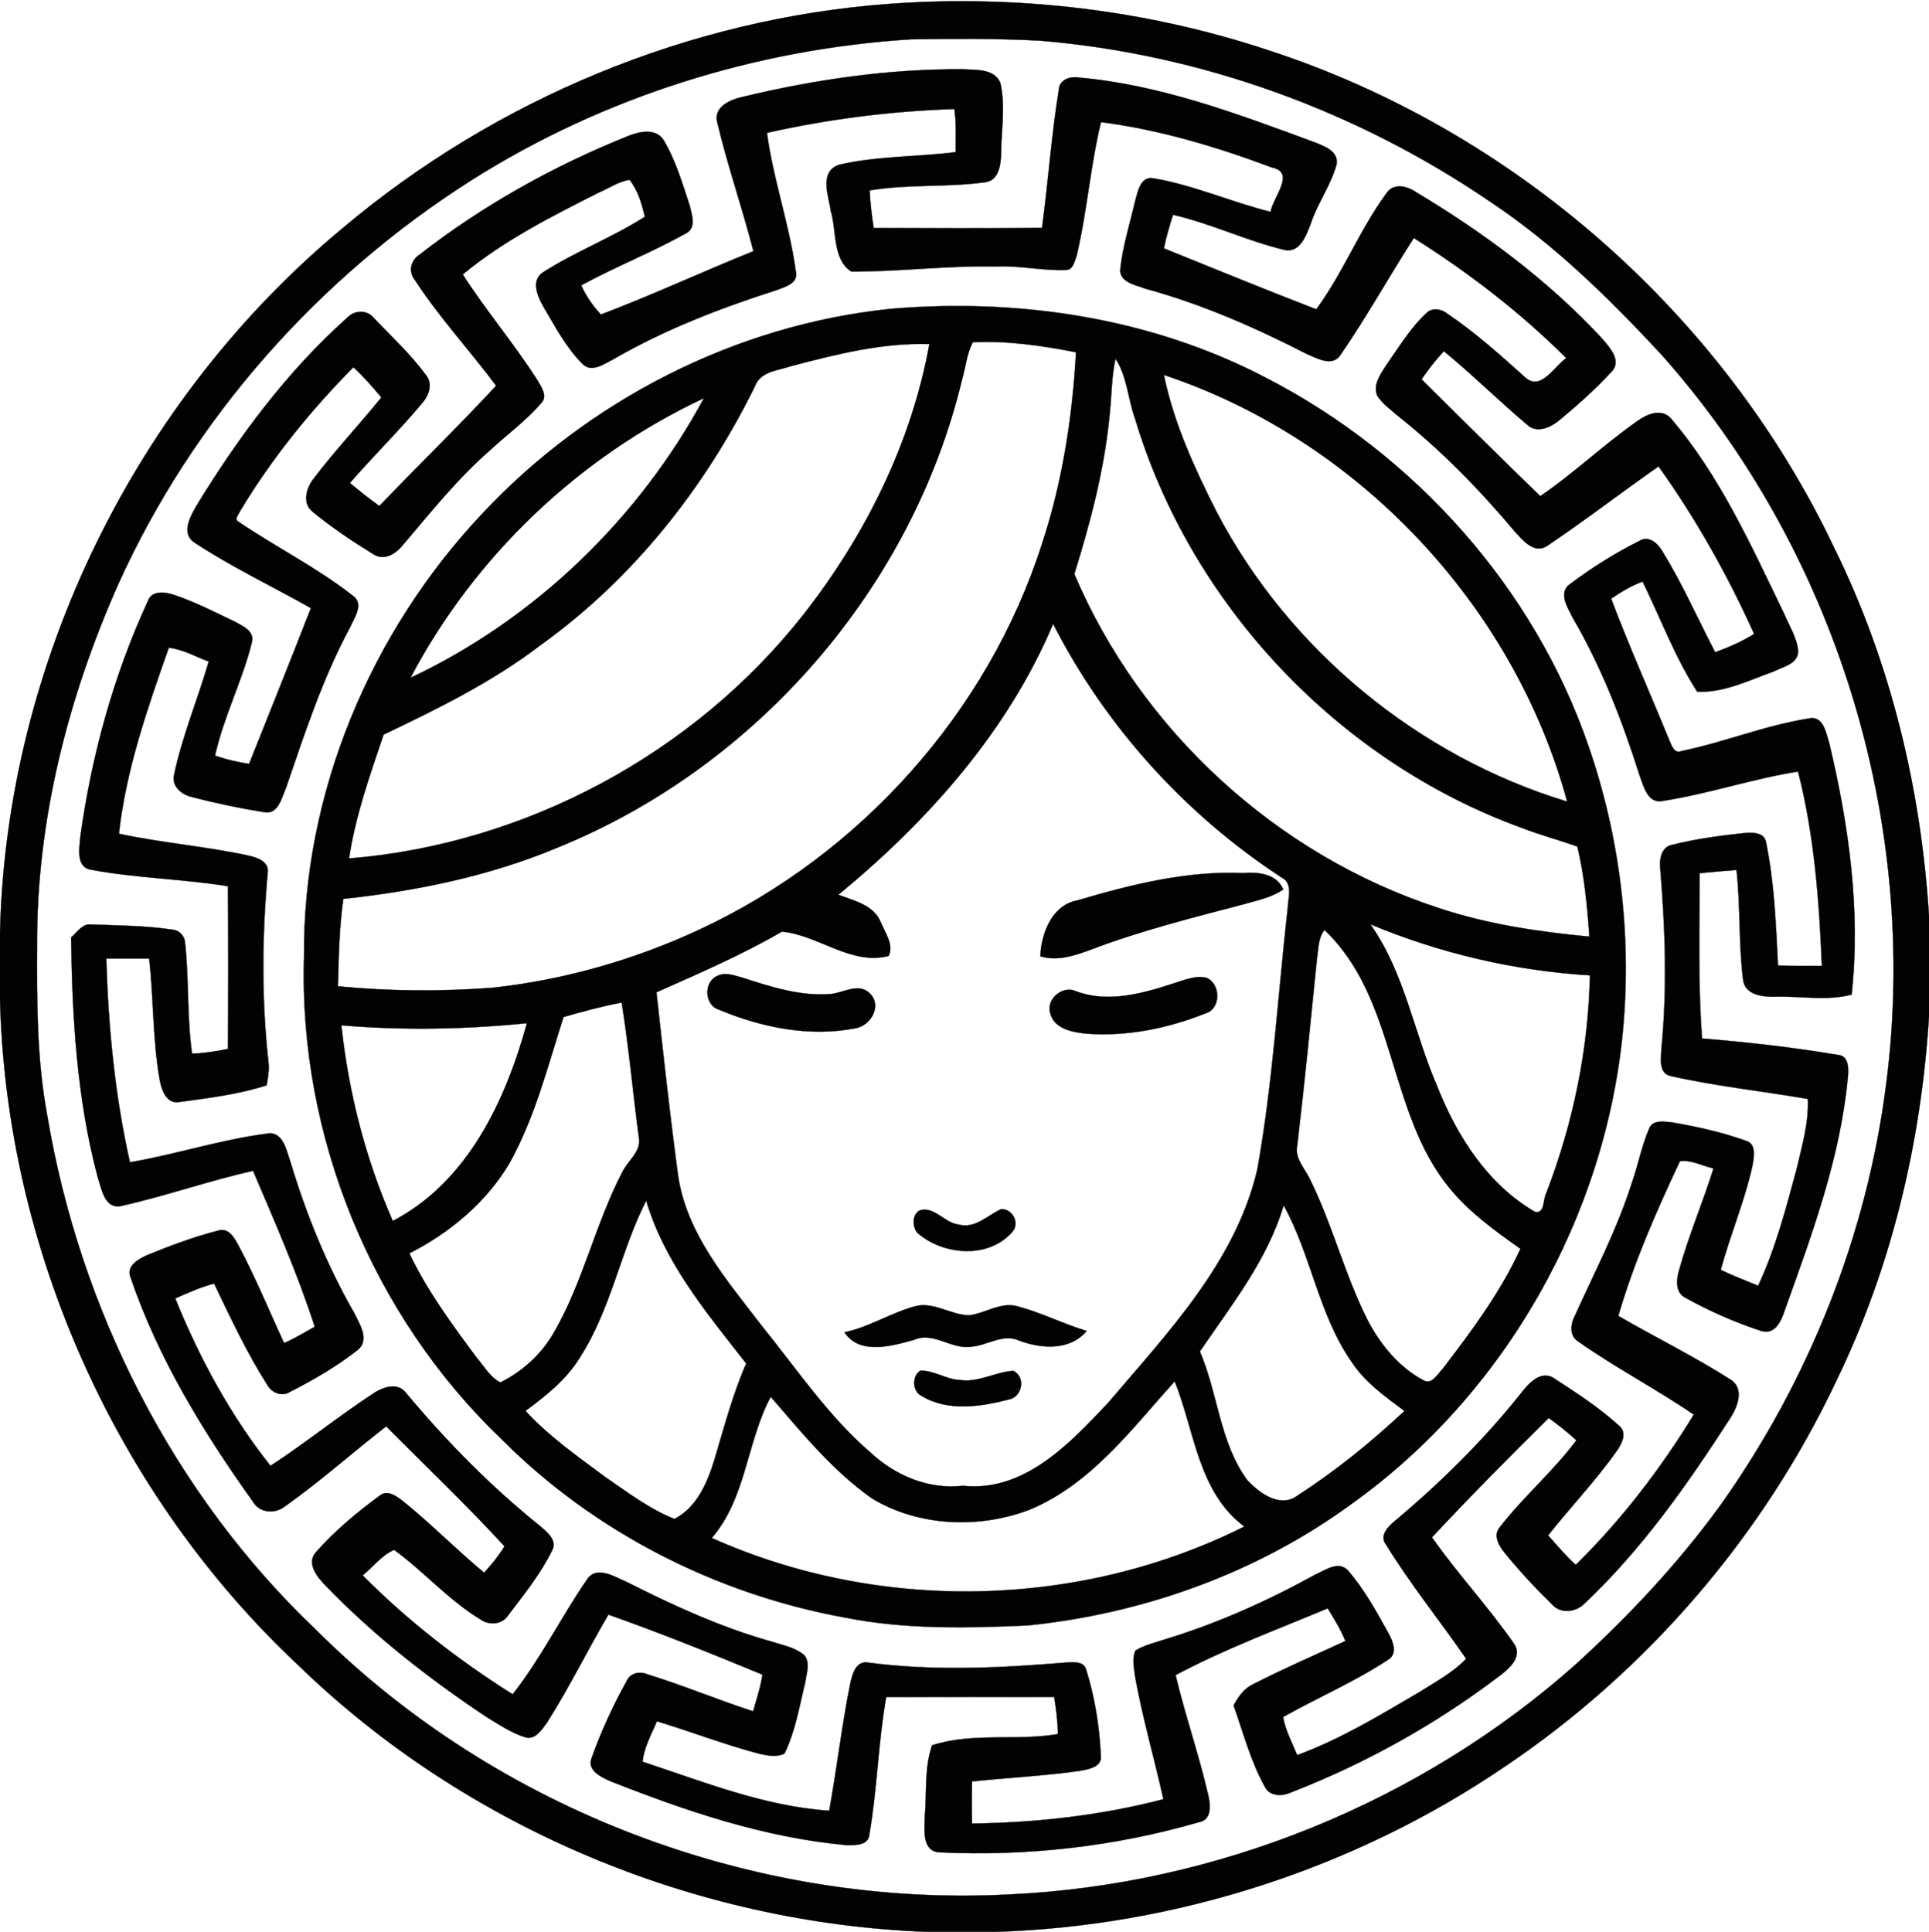
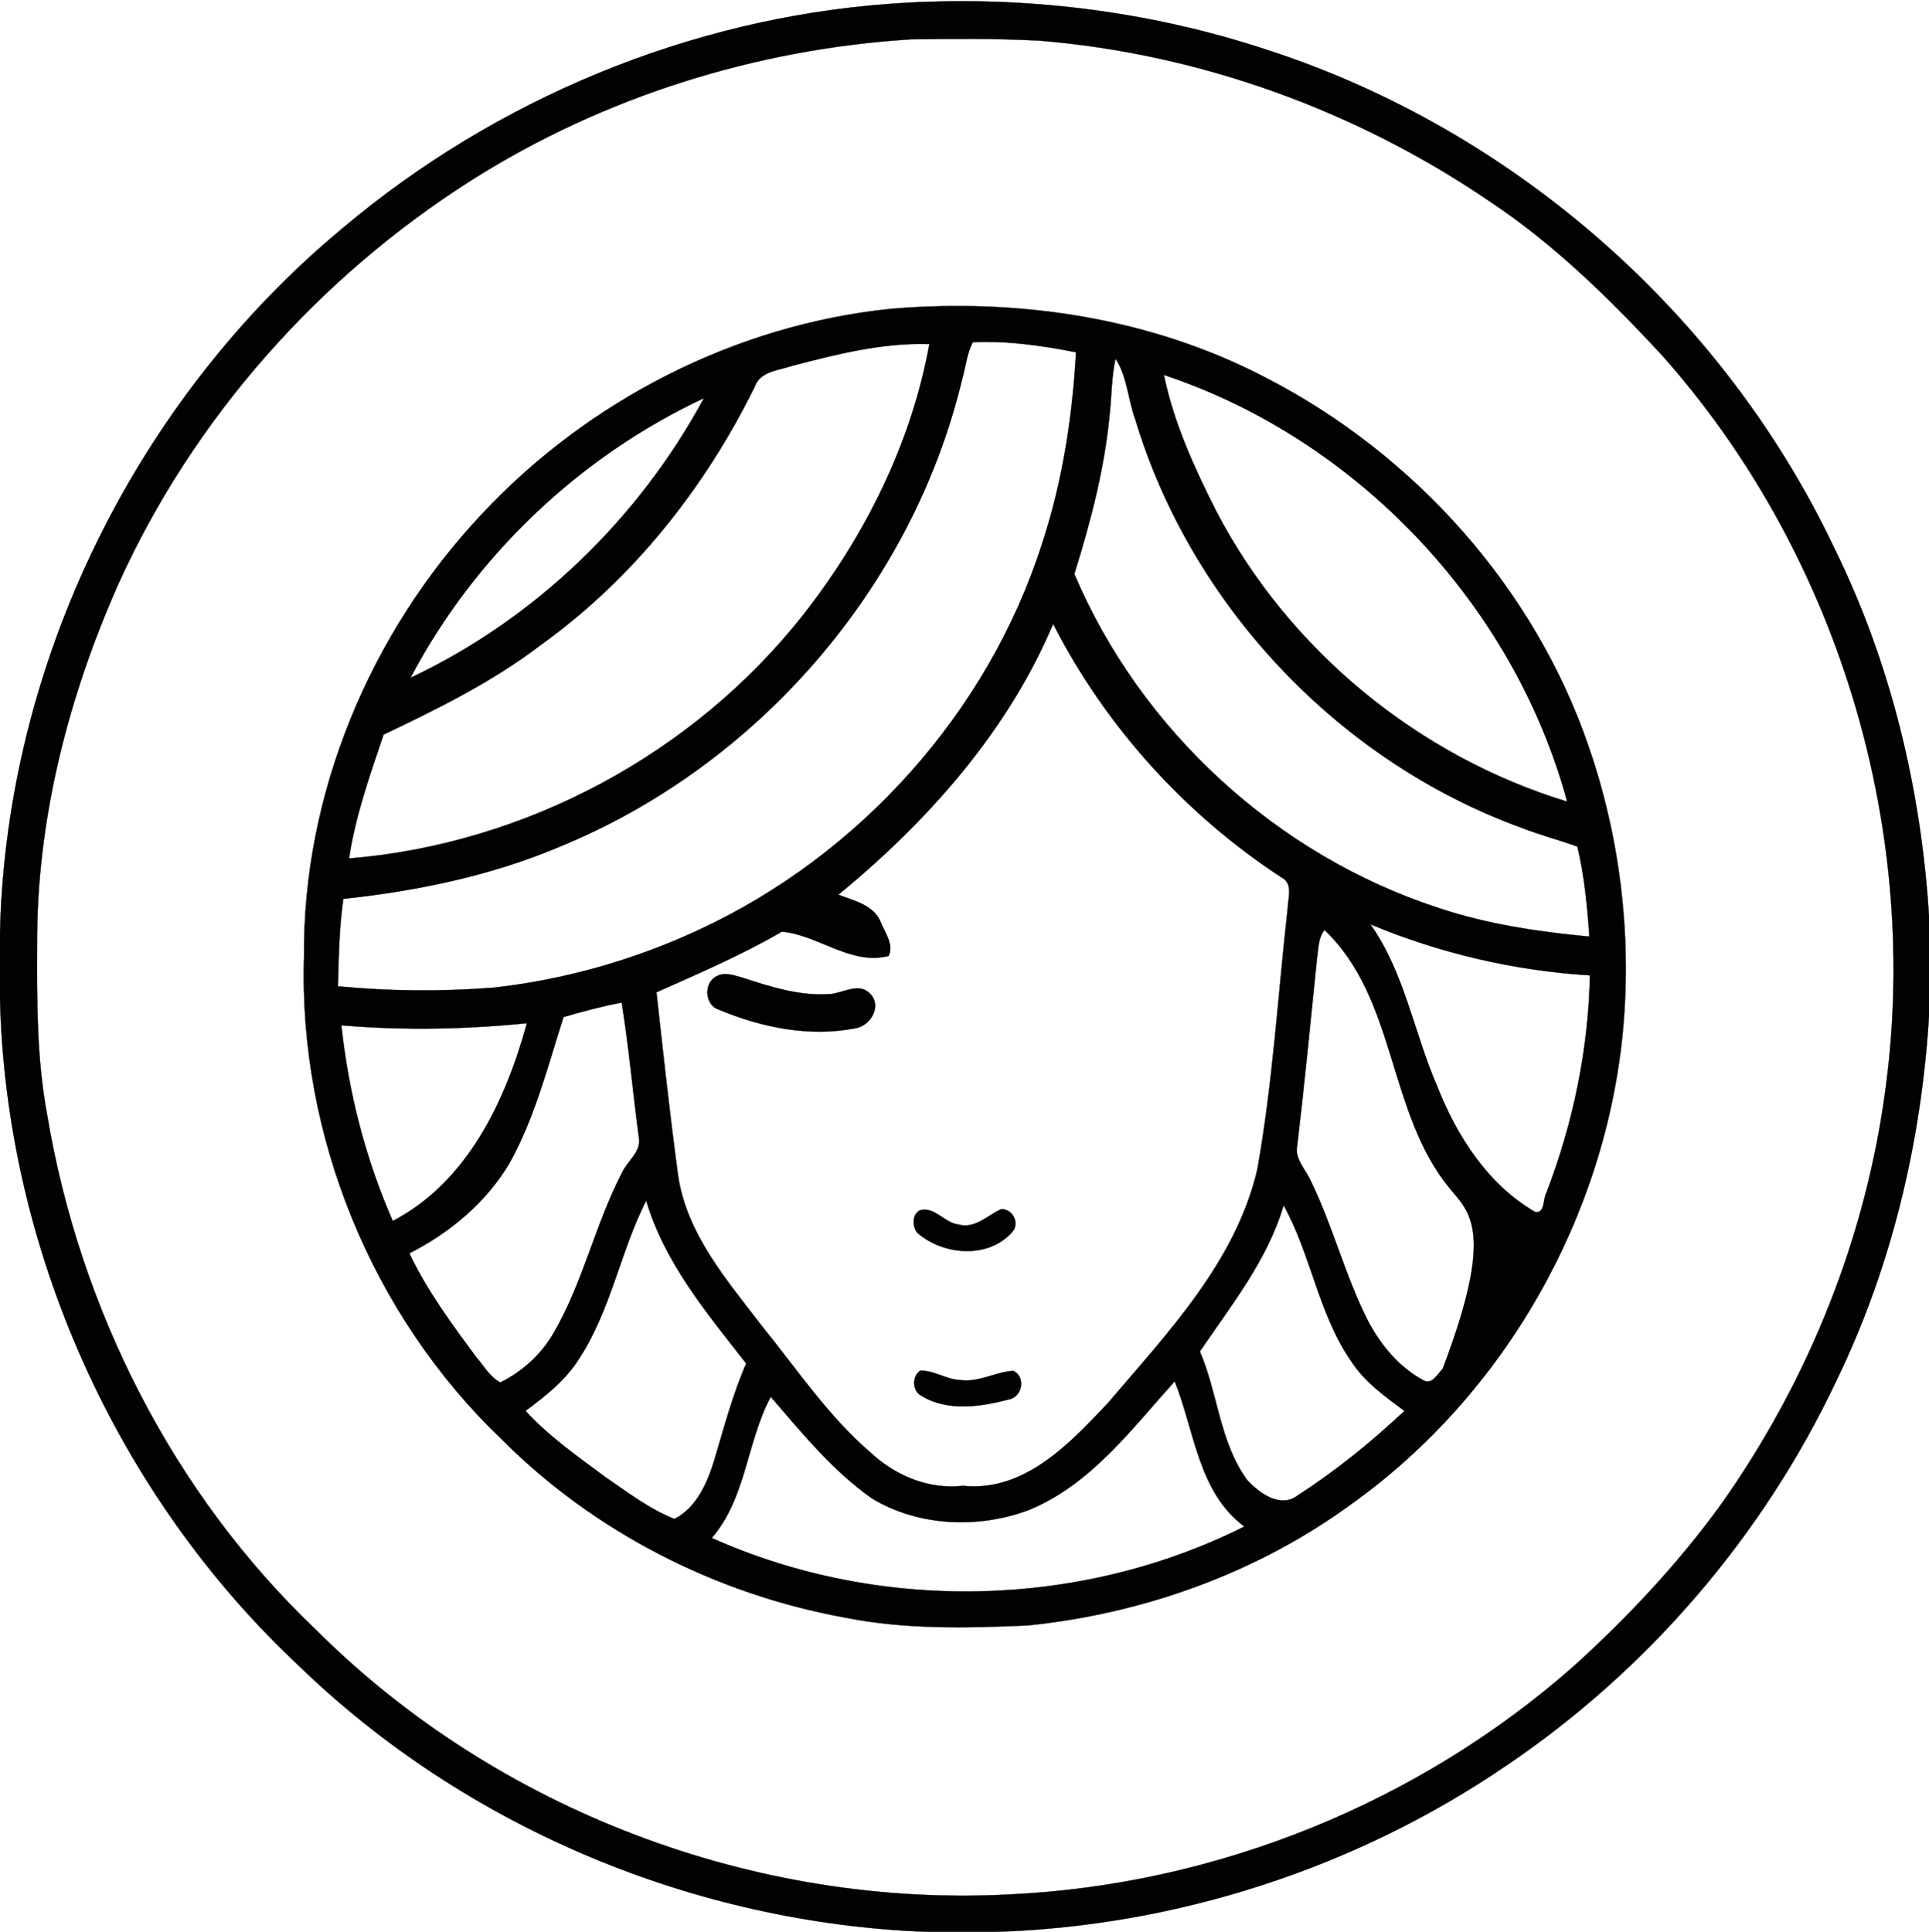
<svg xmlns="http://www.w3.org/2000/svg" width="655pt" height="656pt" viewBox="0 0 655 656" version="1.1">
  <path fill="#020202" stroke="#020202" stroke-width="0.094" opacity="1.00" d=" M 116.45 77.39 C 168.37 33.66 234.11 6.30 301.89 1.32 C 345.30 -1.86 389.36 3.34 430.69 17.07 C 514.13 44.25 585.25 106.79 622.84 186.09 C 642.02 224.96 652.28 267.88 655.00 311.02 L 655.00 345.06 C 652.37 387.75 642.31 430.21 623.59 468.78 C 598.70 521.57 559.30 567.37 510.88 599.94 C 460.08 634.46 399.34 654.08 338.00 656.00 L 314.96 656.00 C 235.99 653.09 158.25 620.68 101.41 565.58 C 39.45 507.55 2.14 424.26 0.00 339.41 L 0.00 316.57 C 2.22 225.05 46.05 135.79 116.45 77.39 M 309.35 13.35 C 256.71 16.62 204.77 32.92 160.16 61.14 C 108.22 94.10 65.62 142.06 40.23 198.20 C 23.09 236.74 12.36 278.68 12.59 321.03 C 12.49 340.27 12.49 359.68 16.02 378.67 C 27.07 444.60 58.82 507.40 107.43 553.57 C 168.76 614.73 256.53 647.93 342.95 643.29 C 413.15 640.00 481.93 612.17 534.57 565.60 C 552.76 549.10 569.69 531.07 584.15 511.18 C 614.15 468.95 633.99 419.43 640.48 367.98 C 651.92 279.48 623.39 186.62 563.86 120.10 C 546.30 101.23 527.76 83.00 506.23 68.65 C 460.95 37.70 407.72 18.30 353.01 13.80 C 338.47 13.03 323.90 13.15 309.35 13.35 Z" />
-   <path fill="#020202" stroke="#020202" stroke-width="0.094" opacity="1.00" d=" M 252.15 32.91 C 276.61 27.00 301.77 23.36 326.97 23.51 C 331.38 23.81 337.66 23.22 339.68 28.20 C 341.48 36.03 339.97 44.14 339.93 52.07 C 339.85 55.93 339.16 61.44 334.32 61.90 C 321.40 63.67 308.19 62.47 295.29 64.65 C 295.49 68.93 296.01 73.19 296.66 77.42 C 315.71 77.49 334.77 77.62 353.82 77.36 C 355.94 61.65 357.01 45.81 359.57 30.17 C 359.80 27.12 363.29 25.90 365.92 26.30 C 393.66 28.66 419.93 38.57 445.84 48.11 C 449.24 49.48 454.70 51.16 453.83 55.89 C 451.90 62.97 447.33 69.01 445.07 76.00 C 443.53 79.82 441.55 85.88 436.29 84.89 C 423.36 81.82 411.27 75.90 398.31 72.93 C 397.13 76.69 395.97 80.47 395.20 84.34 C 412.43 91.28 429.62 98.36 446.96 105.04 C 456.06 92.66 461.65 78.09 470.72 65.71 C 473.06 61.97 477.82 63.17 480.86 65.26 C 503.88 79.06 525.74 95.25 544.02 114.99 C 546.50 117.92 550.76 122.40 547.28 126.15 C 541.83 132.06 535.79 137.45 529.61 142.59 C 526.65 145.05 522.03 147.35 518.64 144.29 C 508.98 136.18 500.03 127.25 490.27 119.25 C 487.50 122.24 484.97 125.44 482.69 128.82 C 496.12 142.05 509.44 155.39 523.01 168.48 C 534.50 160.64 544.60 150.95 555.99 142.97 C 559.10 140.71 563.96 138.61 567.15 141.86 C 583.97 161.42 594.58 185.20 605.73 208.22 C 607.48 212.40 610.11 216.39 610.56 220.99 C 610.66 225.48 605.37 226.38 602.22 228.03 C 593.83 230.99 585.38 235.32 576.28 234.87 C 568.75 223.15 563.85 209.96 557.75 197.47 C 553.93 198.89 550.43 201.00 547.07 203.29 C 553.18 219.51 560.27 235.34 566.83 251.38 C 567.63 253.12 568.41 256.09 570.99 255.04 C 585.51 252.05 599.39 246.31 614.06 244.00 C 619.26 242.79 620.09 249.10 621.22 252.69 C 627.80 280.40 631.85 309.32 628.74 337.73 C 620.32 339.96 611.52 338.19 602.94 338.45 C 598.60 338.56 592.38 337.96 591.85 332.48 C 590.33 320.20 591.01 307.73 589.64 295.42 C 585.46 295.72 581.29 296.12 577.12 296.51 C 577.12 315.20 576.52 334.02 577.95 352.63 C 593.35 353.91 608.74 355.62 623.98 358.20 C 627.93 358.41 627.69 363.07 627.44 365.95 C 624.86 393.33 615.21 419.31 605.99 445.02 C 604.85 448.56 602.66 453.43 598.00 451.94 C 589.14 449.04 580.51 445.23 572.35 440.72 C 568.69 438.85 569.22 434.38 570.21 431.08 C 573.44 419.43 578.24 408.29 581.83 396.75 C 578.07 395.94 574.30 393.75 570.42 394.31 C 562.42 411.33 554.75 428.76 549.50 446.84 C 562.32 454.28 575.68 460.81 588.16 468.82 C 592.25 472.09 589.88 477.95 587.50 481.57 C 572.97 504.10 557.40 526.30 537.77 544.74 C 534.91 547.46 529.93 548.02 527.12 544.92 C 521.37 539.30 515.87 533.41 510.81 527.16 C 509.04 524.94 507.04 521.67 508.98 518.96 C 517.05 508.41 527.34 499.73 535.27 489.07 C 532.29 486.37 529.14 483.84 525.87 481.50 C 512.44 494.78 499.12 508.21 486.23 522.03 C 494.95 534.48 505.40 545.63 514.06 558.13 C 517.17 562.59 512.38 566.67 509.09 569.14 C 487.55 585.50 463.68 598.82 438.46 608.61 C 435.37 610.06 431.04 610.09 429.40 606.55 C 424.63 597.97 422.16 588.34 418.89 579.14 C 420.46 576.09 422.55 573.20 425.78 571.77 C 435.96 566.58 446.47 562.02 456.85 557.24 C 455.27 553.32 453.03 549.73 450.84 546.14 C 433.50 553.40 415.77 559.96 399.17 568.82 C 402.43 582.47 407.07 595.76 410.23 609.43 C 411.05 612.81 411.57 618.10 406.98 618.79 C 378.53 627.04 348.66 630.40 319.09 629.01 C 312.92 628.70 313.96 621.27 314.01 616.97 C 314.75 608.90 313.77 600.35 316.52 592.65 C 330.23 588.20 345.11 591.26 359.22 588.85 C 359.16 584.62 358.62 580.41 357.94 576.25 C 338.93 576.25 319.92 576.20 300.91 576.27 C 298.19 591.71 297.88 607.50 295.20 622.94 C 294.80 626.92 289.99 626.58 287.03 626.51 C 259.35 623.95 232.79 614.93 207.08 604.77 C 204.08 603.41 199.41 601.25 200.81 597.16 C 204.04 588.05 208.14 579.19 212.83 570.75 C 214.03 568.08 217.22 567.45 219.74 568.52 C 231.89 572.25 243.64 577.19 255.73 581.12 C 256.88 576.99 258.28 572.91 258.89 568.65 C 241.61 561.49 224.23 554.52 206.59 548.27 C 199.49 560.35 193.33 572.97 185.81 584.81 C 184.06 587.23 181.84 590.94 178.30 589.91 C 173.49 588.39 169.27 585.50 164.99 582.90 C 145.49 569.90 126.89 555.33 110.58 538.46 C 107.83 535.60 103.94 531.03 107.20 527.16 C 113.58 519.93 121.06 513.65 128.83 507.96 C 131.62 505.59 134.79 508.19 137.08 509.94 C 146.51 517.59 155.04 526.28 164.38 534.04 C 166.95 531.25 169.33 528.30 171.31 525.07 C 158.41 511.02 144.57 497.86 131.13 484.34 C 119.57 493.33 108.62 503.14 96.64 511.59 C 93.41 514.15 88.14 513.78 85.97 510.03 C 69.12 486.44 53.73 461.35 44.33 433.78 C 42.68 429.79 47.22 427.44 50.18 426.11 C 57.95 422.95 65.87 419.98 74.00 417.91 C 77.62 416.66 79.62 420.42 81.03 423.03 C 86.75 433.77 91.36 445.05 96.47 456.08 C 100.08 454.50 103.44 452.43 106.88 450.52 C 101.04 432.47 93.37 415.02 85.93 397.57 C 70.76 400.96 56.05 406.21 40.86 409.57 C 35.40 410.41 34.46 403.51 33.17 399.71 C 26.10 373.20 24.50 345.64 24.15 318.33 C 26.19 316.63 27.88 313.56 30.92 313.94 C 40.15 314.26 49.44 314.32 58.59 315.69 C 60.86 315.87 62.68 317.78 62.82 320.05 C 64.22 332.58 63.44 345.28 65.21 357.77 C 69.31 357.65 73.38 357.01 77.39 356.19 C 77.55 337.78 77.58 319.35 77.38 300.93 C 62.07 298.46 46.46 298.22 31.21 295.40 C 25.54 294.66 26.96 287.89 27.30 283.89 C 31.13 256.45 38.55 229.41 50.15 204.23 C 51.43 200.32 56.08 200.98 59.15 202.02 C 66.30 204.43 73.03 207.90 79.83 211.14 C 82.40 212.57 86.41 214.30 85.57 217.95 C 82.34 231.11 75.95 243.31 73.02 256.57 C 76.77 257.92 80.65 258.80 84.59 259.40 C 91.61 241.77 98.69 224.16 105.58 206.49 C 92.35 199.04 78.56 192.51 65.88 184.13 C 61.38 180.97 64.69 175.29 66.74 171.67 C 80.98 148.39 97.48 126.14 117.89 107.89 C 120.39 105.27 124.61 105.12 126.97 108.01 C 132.97 114.33 139.46 120.31 144.63 127.36 C 147.18 130.47 145.52 134.50 143.15 137.13 C 135.39 146.40 126.74 154.87 118.81 164.00 C 122.06 166.71 125.36 169.37 128.82 171.82 C 141.93 158.10 155.58 144.91 168.47 130.98 C 159.45 118.89 149.11 107.75 140.89 95.09 C 138.59 92.24 139.44 88.39 142.46 86.48 C 163.89 69.76 187.88 56.40 213.08 46.27 C 216.95 44.66 222.70 43.34 225.36 47.63 C 229.46 54.49 231.70 62.28 234.19 69.83 C 234.89 72.77 236.47 77.16 233.19 79.10 C 221.54 85.61 209.07 90.53 197.34 96.89 C 199.00 100.56 201.29 103.89 204.04 106.81 C 221.52 100.17 238.48 92.29 255.82 85.30 C 252.02 70.41 246.89 55.85 243.40 40.89 C 242.66 36.03 248.27 33.73 252.15 32.91 M 260.43 45.11 C 262.54 60.96 268.04 76.20 270.21 92.04 C 271.31 96.23 266.51 97.42 263.57 98.56 C 244.46 104.67 225.63 111.94 208.22 122.02 C 205.06 123.58 200.74 126.85 197.64 123.42 C 192.04 117.75 188.31 110.56 184.29 103.75 C 182.38 100.36 180.24 94.98 184.50 92.41 C 195.52 85.34 207.91 80.68 218.95 73.61 C 217.95 69.20 216.62 64.68 213.79 61.07 C 210.08 61.55 206.88 63.90 203.46 65.31 C 187.38 73.42 171.06 81.65 157.12 93.19 C 165.09 105.61 174.73 116.90 182.64 129.37 C 183.87 131.55 185.99 134.52 183.81 136.82 C 178.74 142.77 172.35 147.39 166.63 152.68 C 155.56 162.30 146.37 173.80 136.91 184.94 C 134.56 187.94 130.49 190.62 126.78 188.18 C 119.66 183.81 112.66 179.11 106.20 173.81 C 102.50 170.96 103.99 165.66 106.50 162.54 C 113.73 153.00 121.97 144.28 129.49 134.97 C 126.54 131.36 123.44 127.86 120.01 124.70 C 105.41 139.43 92.24 155.71 81.55 173.51 C 81.16 174.60 79.38 176.24 80.96 177.15 C 93.69 185.80 107.61 192.73 119.74 202.23 C 123.73 205.03 120.40 209.58 118.95 212.87 C 109.61 230.19 103.48 248.95 97.14 267.50 C 95.66 270.84 94.47 276.79 89.60 275.78 C 81.42 274.45 73.26 272.76 65.24 270.65 C 61.83 269.96 58.19 267.05 59.08 263.19 C 61.84 250.02 67.13 237.54 70.87 224.64 C 66.39 222.97 62.14 220.48 57.32 219.94 C 50.07 240.48 42.79 261.36 40.38 283.11 C 54.98 286.26 69.94 287.39 84.53 290.57 C 87.29 291.23 91.25 292.50 90.92 296.06 C 88.98 317.62 88.76 339.43 91.19 360.97 C 91.40 363.51 91.02 366.04 90.54 368.53 C 80.97 371.62 70.89 372.85 60.96 374.19 C 56.28 375.06 54.72 369.68 54.13 366.15 C 51.84 352.71 52.15 339.00 50.66 325.47 C 45.80 325.48 40.95 325.48 36.09 325.47 C 36.76 348.70 38.99 371.96 44.11 394.67 C 59.58 392.05 74.59 387.06 90.16 385.02 C 96.08 383.65 97.19 390.51 98.63 394.57 C 104.00 412.38 111.01 429.71 120.29 445.86 C 122.09 449.59 125.69 455.01 121.44 458.44 C 114.35 463.97 106.50 468.55 98.48 472.63 C 95.76 474.40 92.23 472.95 90.76 470.27 C 83.80 459.32 78.30 447.53 72.70 435.86 C 68.14 437.08 63.81 438.98 59.51 440.92 C 67.69 461.13 78.26 480.65 91.85 497.75 C 103.68 490.04 114.68 481.14 126.47 473.37 C 129.78 471.07 135.03 469.12 137.94 473.09 C 151.69 489.54 166.83 504.93 183.57 518.35 C 185.86 520.38 189.34 523.10 187.44 526.54 C 183.54 534.51 177.84 541.50 172.52 548.55 C 170.40 551.73 166.04 551.97 163.07 549.86 C 152.33 543.33 143.94 533.65 133.85 526.28 C 129.63 528.05 126.68 532.08 123.15 534.95 C 138.42 550.35 155.75 563.79 174.08 575.34 C 183.67 563.15 190.54 549.10 199.31 536.36 C 202.59 531.41 208.80 535.51 212.84 537.20 C 228.58 545.16 244.71 552.57 261.73 557.36 C 265.58 558.59 269.80 559.34 273.01 561.96 C 275.26 564.47 273.86 568.15 273.46 571.11 C 271.47 579.29 270.10 587.82 266.39 595.44 C 263.68 596.82 260.53 596.12 257.72 595.50 C 245.98 592.39 234.64 588.00 223.03 584.49 C 221.22 588.98 218.64 593.31 218.20 598.23 C 238.91 605.06 259.59 613.41 281.56 614.87 C 284.18 600.59 285.80 586.13 288.67 571.89 C 289.34 568.71 290.59 563.70 294.92 564.59 C 317.19 567.51 339.74 566.39 362.05 564.55 C 364.49 564.45 368.08 563.99 368.84 567.08 C 371.76 576.43 373.33 586.28 373.77 596.06 C 374.36 600.03 369.67 600.75 366.79 601.31 C 354.61 603.06 342.28 603.62 330.05 604.93 C 329.96 609.69 329.95 614.45 330.07 619.22 C 351.89 618.95 373.90 616.49 395.03 610.96 C 391.95 596.97 387.89 583.18 385.38 569.06 C 385.06 566.24 384.32 563.16 385.55 560.47 C 388.68 558.58 392.31 557.77 395.75 556.62 C 413.46 551.22 430.43 543.62 446.62 534.68 C 449.98 533.21 454.49 529.83 457.74 533.30 C 463.23 539.69 467.36 547.16 471.42 554.52 C 472.89 557.18 474.73 561.42 471.45 563.51 C 460.12 571.03 447.51 576.38 435.68 583.04 C 436.50 587.61 438.71 591.73 440.47 595.98 C 455.04 590.67 468.42 582.51 481.77 574.71 C 487.31 571.18 493.25 568.06 497.85 563.27 C 488.90 550.29 478.92 537.98 470.66 524.54 C 468.42 521.78 470.88 518.84 473.01 517.00 C 488.74 503.85 503.50 489.37 516.29 473.32 C 518.91 469.89 523.27 464.90 527.90 468.18 C 535.48 473.10 543.15 478.09 549.82 484.20 C 552.63 486.61 550.64 490.36 548.93 492.77 C 541.81 502.80 533.30 511.74 525.66 521.36 C 528.71 524.77 531.65 528.30 535.05 531.38 C 550.50 516.23 563.84 498.82 575.14 480.36 C 562.45 471.69 548.77 464.57 536.20 455.75 C 532.68 453.78 533.25 449.53 534.89 446.50 C 541.54 431.81 549.07 417.45 553.98 402.03 C 556.23 395.76 557.39 389.12 560.07 383.00 C 561.40 380.14 565.15 380.91 567.69 381.11 C 576.17 382.58 584.66 384.44 592.77 387.35 C 596.51 388.36 595.56 392.96 595.06 395.82 C 592.41 407.89 587.49 419.30 584.30 431.22 C 588.44 433.21 592.74 434.86 596.99 436.60 C 602.87 424.03 606.40 410.52 610.01 397.16 C 611.84 389.28 614.24 381.33 613.85 373.16 C 598.38 370.49 582.71 368.85 567.38 365.40 C 562.88 364.51 564.07 358.82 564.20 355.48 C 566.13 335.37 565.41 315.07 563.75 294.96 C 563.39 291.79 564.07 287.62 567.79 286.89 C 575.73 284.88 583.90 283.80 592.04 282.92 C 594.82 282.65 599.22 282.48 599.70 286.17 C 602.51 299.86 603.03 313.93 603.73 327.86 C 608.69 328.08 613.66 328.00 618.63 328.00 C 617.72 305.87 616.06 283.52 610.54 262.00 C 595.12 264.43 580.22 269.53 564.80 271.94 C 559.44 273.18 558.10 266.91 556.69 263.19 C 550.85 244.75 543.83 226.60 534.06 209.85 C 532.36 206.38 528.83 201.15 533.24 198.23 C 540.61 192.70 548.49 187.76 556.74 183.64 C 559.99 181.65 563.08 184.72 564.59 187.40 C 571.31 198.33 576.47 210.12 582.40 221.48 C 586.98 219.81 591.49 217.88 595.62 215.25 C 586.66 195.37 575.86 176.10 563.16 158.37 C 550.47 167.25 538.19 176.72 525.34 185.36 C 520.99 188.27 517.07 183.45 514.39 180.53 C 502.41 166.27 489.34 152.86 474.73 141.27 C 472.26 139.15 469.52 137.19 467.70 134.45 C 466.01 130.59 468.92 126.88 470.87 123.76 C 475.12 117.79 478.92 111.34 484.34 106.34 C 486.30 104.34 489.38 104.89 491.40 106.49 C 500.87 112.89 509.42 120.54 517.89 128.17 C 523.20 133.01 527.75 124.35 531.84 121.60 C 516.25 106.06 498.67 92.55 480.07 80.82 C 471.66 93.88 464.13 107.52 455.31 120.30 C 452.66 124.79 447.32 121.73 443.78 120.23 C 426.19 111.20 407.98 103.21 388.87 98.02 C 385.74 96.77 380.63 96.07 380.34 91.91 C 381.12 83.97 383.57 76.29 385.37 68.54 C 386.35 65.18 387.13 59.54 391.97 60.60 C 405.49 62.94 418.16 68.63 431.45 71.94 C 432.19 67.04 440.12 58.54 431.91 56.87 C 413.13 49.85 393.77 44.03 373.84 41.46 C 370.21 56.39 369.14 71.82 365.59 86.77 C 364.88 88.60 364.46 91.64 361.98 91.68 C 353.97 91.99 346.03 90.07 338.00 90.49 C 321.67 90.14 305.35 92.27 289.08 92.22 C 282.63 88.04 284.14 78.40 282.12 71.71 C 281.40 66.50 278.02 58.51 284.79 55.97 C 297.77 52.92 311.32 53.34 324.52 51.65 C 324.49 46.77 324.79 41.86 324.05 37.02 C 302.63 37.71 281.33 40.40 260.43 45.11 Z" />
-   <path fill="#020202" stroke="#020202" stroke-width="0.094" opacity="1.00" d=" M 302.55 104.87 C 346.06 101.20 390.91 107.92 429.85 128.28 C 480.27 154.25 520.95 199.57 539.40 253.41 C 550.00 284.05 554.02 316.98 551.14 349.27 C 545.32 413.00 510.95 473.58 458.81 510.77 C 426.80 534.15 388.23 547.96 348.91 551.95 C 328.27 552.85 307.35 553.36 287.00 549.29 C 243.23 541.37 201.73 520.25 170.30 488.69 C 126.39 446.76 101.38 385.68 103.24 325.01 C 102.75 269.54 125.73 214.83 163.58 174.60 C 199.71 135.93 249.79 110.25 302.55 104.87 M 330.34 116.21 C 328.25 120.10 327.92 124.68 326.67 128.88 C 309.73 199.59 257.04 260.19 189.80 287.62 C 166.55 297.44 141.57 302.56 116.59 305.24 C 115.15 315.06 115.04 325.01 114.74 334.91 C 132.11 336.61 149.64 336.72 167.03 335.43 C 191.39 332.80 215.28 326.01 237.48 315.67 C 291.94 290.36 335.47 241.99 353.81 184.68 C 360.74 163.68 364.14 141.66 365.36 119.62 C 353.89 117.37 342.05 115.65 330.34 116.21 M 268.56 124.35 C 264.10 125.86 258.07 126.13 256.27 131.33 C 239.36 165.70 214.82 196.64 183.58 219.03 C 167.26 231.52 148.75 240.64 130.26 249.44 C 125.60 263.22 120.68 277.08 118.52 291.51 C 178.39 286.67 235.60 255.96 272.76 208.76 C 293.75 182.00 309.51 150.40 315.58 116.84 C 299.60 116.32 283.90 120.32 268.56 124.35 M 378.78 121.80 C 377.43 127.80 377.49 133.99 376.84 140.08 C 375.16 158.80 370.35 177.03 364.79 194.91 C 387.31 248.02 433.62 290.49 488.53 308.34 C 505.05 313.87 522.39 316.41 539.68 318.05 C 538.96 307.80 538.00 297.49 535.60 287.48 C 529.34 285.21 522.87 283.54 516.66 281.10 C 454.58 258.56 404.44 205.51 385.44 142.27 C 382.99 135.54 382.75 127.85 378.78 121.80 M 395.20 127.32 C 398.57 143.67 405.64 159.09 413.16 173.92 C 437.69 220.75 481.62 256.86 532.14 272.21 C 514.00 205.38 460.93 149.20 395.20 127.32 M 139.38 230.17 C 181.57 210.31 216.92 176.18 239.03 135.20 C 196.69 155.04 161.17 188.80 139.38 230.17 M 357.59 211.85 C 342.15 248.43 315.03 278.86 284.67 303.83 C 289.98 305.90 296.62 307.23 299.06 313.12 C 300.47 316.65 303.64 320.83 301.73 324.60 C 289.02 327.96 277.71 317.40 265.49 316.36 C 251.83 324.29 237.31 330.54 222.90 336.94 C 225.18 357.68 227.45 378.43 230.23 399.11 C 233.15 419.07 246.87 434.79 258.70 450.26 C 270.60 464.94 281.24 480.91 295.67 493.31 C 304.11 501.13 315.37 505.86 327.00 504.53 C 347.80 506.74 363.31 490.13 376.28 476.34 C 396.52 452.54 419.56 428.53 426.92 397.17 C 432.18 367.88 433.92 338.09 437.23 308.53 C 437.36 304.89 439.23 299.96 435.07 297.90 C 402.38 276.50 375.38 246.66 357.59 211.85 M 465.30 313.84 C 476.95 330.29 480.10 350.68 488.01 368.88 C 494.71 385.81 505.16 402.23 521.25 411.54 C 524.68 412.25 523.86 406.93 525.13 404.91 C 534.15 381.39 539.35 356.42 539.86 331.20 C 514.26 329.63 488.95 323.74 465.30 313.84 M 447.19 325.50 C 445.05 346.70 442.98 367.90 440.47 389.06 C 439.56 393.59 443.34 397.03 445.03 400.89 C 452.58 416.29 456.71 433.14 464.47 448.46 C 468.81 456.66 475.02 464.28 483.30 468.70 C 486.23 470.37 488.11 466.58 489.86 464.84 C 499.69 451.99 509.51 438.82 516.27 424.05 C 507.69 417.98 499.04 411.77 492.32 403.59 C 471.06 377.91 474.40 339.20 449.74 315.78 C 447.56 318.51 447.72 322.21 447.19 325.50 M 191.34 345.35 C 185.97 362.13 181.63 379.47 173.00 394.97 C 165.11 408.31 152.72 418.63 139.00 425.60 C 145.04 438.32 153.48 449.74 161.84 461.01 C 164.38 463.90 166.39 467.70 169.92 469.43 C 177.33 465.77 183.75 459.95 187.90 452.78 C 197.97 435.58 202.07 415.70 211.26 398.11 C 213.08 394.16 217.80 391.12 216.93 386.34 C 214.90 371.05 213.54 355.67 211.09 340.44 C 204.42 341.69 197.86 343.47 191.34 345.35 M 115.92 348.16 C 118.35 371.00 124.14 393.56 133.38 414.61 C 158.78 401.35 171.65 373.83 178.93 347.44 C 158.02 349.55 136.87 349.94 115.92 348.16 M 219.41 407.68 C 210.67 424.93 207.46 444.62 196.88 460.99 C 192.31 468.48 185.38 473.95 178.43 479.09 C 186.37 487.75 196.08 494.53 205.46 501.51 C 213.02 506.69 220.46 512.40 229.02 515.79 C 236.56 511.94 240.21 503.47 242.56 495.75 C 245.86 484.73 248.76 473.57 253.38 463.00 C 240.04 445.93 225.69 428.85 219.41 407.68 M 435.87 409.28 C 430.40 427.84 418.13 443.16 407.42 458.91 C 413.56 473.16 414.12 489.75 423.48 502.56 C 427.61 507.06 434.86 512.34 440.74 507.73 C 453.68 499.39 465.67 489.62 476.90 479.12 C 470.26 474.21 463.34 469.27 458.79 462.21 C 447.70 446.18 445.21 426.12 435.87 409.28 M 349.52 512.68 C 332.41 519.16 311.98 518.39 296.14 508.85 C 282.74 499.43 272.34 486.60 261.71 474.31 C 253.51 489.64 253.41 508.68 241.68 522.25 C 298.64 547.75 366.72 546.33 422.53 518.36 C 406.83 506.69 405.65 485.87 398.87 469.04 C 384.21 485.32 370.42 504.03 349.52 512.68 Z" />
-   <path fill="#020202" stroke="#020202" stroke-width="0.094" opacity="1.00" d=" M 365.76 305.77 C 383.99 300.38 402.84 295.67 422.00 296.47 C 427.19 296.10 433.35 296.57 435.75 302.02 C 431.89 304.70 427.24 305.64 422.81 306.92 C 405.21 311.55 387.50 315.94 370.48 322.44 C 365.01 324.45 359.07 326.53 353.25 324.72 C 353.56 316.95 357.17 307.36 365.76 305.77 Z" />
+   <path fill="#020202" stroke="#020202" stroke-width="0.094" opacity="1.00" d=" M 302.55 104.87 C 346.06 101.20 390.91 107.92 429.85 128.28 C 480.27 154.25 520.95 199.57 539.40 253.41 C 550.00 284.05 554.02 316.98 551.14 349.27 C 545.32 413.00 510.95 473.58 458.81 510.77 C 426.80 534.15 388.23 547.96 348.91 551.95 C 328.27 552.85 307.35 553.36 287.00 549.29 C 243.23 541.37 201.73 520.25 170.30 488.69 C 126.39 446.76 101.38 385.68 103.24 325.01 C 102.75 269.54 125.73 214.83 163.58 174.60 C 199.71 135.93 249.79 110.25 302.55 104.87 M 330.34 116.21 C 328.25 120.10 327.92 124.68 326.67 128.88 C 309.73 199.59 257.04 260.19 189.80 287.62 C 166.55 297.44 141.57 302.56 116.59 305.24 C 115.15 315.06 115.04 325.01 114.74 334.91 C 132.11 336.61 149.64 336.72 167.03 335.43 C 191.39 332.80 215.28 326.01 237.48 315.67 C 291.94 290.36 335.47 241.99 353.81 184.68 C 360.74 163.68 364.14 141.66 365.36 119.62 C 353.89 117.37 342.05 115.65 330.34 116.21 M 268.56 124.35 C 264.10 125.86 258.07 126.13 256.27 131.33 C 239.36 165.70 214.82 196.64 183.58 219.03 C 167.26 231.52 148.75 240.64 130.26 249.44 C 125.60 263.22 120.68 277.08 118.52 291.51 C 178.39 286.67 235.60 255.96 272.76 208.76 C 293.75 182.00 309.51 150.40 315.58 116.84 C 299.60 116.32 283.90 120.32 268.56 124.35 M 378.78 121.80 C 377.43 127.80 377.49 133.99 376.84 140.08 C 375.16 158.80 370.35 177.03 364.79 194.91 C 387.31 248.02 433.62 290.49 488.53 308.34 C 505.05 313.87 522.39 316.41 539.68 318.05 C 538.96 307.80 538.00 297.49 535.60 287.48 C 529.34 285.21 522.87 283.54 516.66 281.10 C 454.58 258.56 404.44 205.51 385.44 142.27 C 382.99 135.54 382.75 127.85 378.78 121.80 M 395.20 127.32 C 398.57 143.67 405.64 159.09 413.16 173.92 C 437.69 220.75 481.62 256.86 532.14 272.21 C 514.00 205.38 460.93 149.20 395.20 127.32 M 139.38 230.17 C 181.57 210.31 216.92 176.18 239.03 135.20 C 196.69 155.04 161.17 188.80 139.38 230.17 M 357.59 211.85 C 342.15 248.43 315.03 278.86 284.67 303.83 C 289.98 305.90 296.62 307.23 299.06 313.12 C 300.47 316.65 303.64 320.83 301.73 324.60 C 289.02 327.96 277.71 317.40 265.49 316.36 C 251.83 324.29 237.31 330.54 222.90 336.94 C 225.18 357.68 227.45 378.43 230.23 399.11 C 233.15 419.07 246.87 434.79 258.70 450.26 C 270.60 464.94 281.24 480.91 295.67 493.31 C 304.11 501.13 315.37 505.86 327.00 504.53 C 347.80 506.74 363.31 490.13 376.28 476.34 C 396.52 452.54 419.56 428.53 426.92 397.17 C 432.18 367.88 433.92 338.09 437.23 308.53 C 437.36 304.89 439.23 299.96 435.07 297.90 C 402.38 276.50 375.38 246.66 357.59 211.85 M 465.30 313.84 C 476.95 330.29 480.10 350.68 488.01 368.88 C 494.71 385.81 505.16 402.23 521.25 411.54 C 524.68 412.25 523.86 406.93 525.13 404.91 C 534.15 381.39 539.35 356.42 539.86 331.20 C 514.26 329.63 488.95 323.74 465.30 313.84 M 447.19 325.50 C 445.05 346.70 442.98 367.90 440.47 389.06 C 439.56 393.59 443.34 397.03 445.03 400.89 C 452.58 416.29 456.71 433.14 464.47 448.46 C 468.81 456.66 475.02 464.28 483.30 468.70 C 486.23 470.37 488.11 466.58 489.86 464.84 C 507.69 417.98 499.04 411.77 492.32 403.59 C 471.06 377.91 474.40 339.20 449.74 315.78 C 447.56 318.51 447.72 322.21 447.19 325.50 M 191.34 345.35 C 185.97 362.13 181.63 379.47 173.00 394.97 C 165.11 408.31 152.72 418.63 139.00 425.60 C 145.04 438.32 153.48 449.74 161.84 461.01 C 164.38 463.90 166.39 467.70 169.92 469.43 C 177.33 465.77 183.75 459.95 187.90 452.78 C 197.97 435.58 202.07 415.70 211.26 398.11 C 213.08 394.16 217.80 391.12 216.93 386.34 C 214.90 371.05 213.54 355.67 211.09 340.44 C 204.42 341.69 197.86 343.47 191.34 345.35 M 115.92 348.16 C 118.35 371.00 124.14 393.56 133.38 414.61 C 158.78 401.35 171.65 373.83 178.93 347.44 C 158.02 349.55 136.87 349.94 115.92 348.16 M 219.41 407.68 C 210.67 424.93 207.46 444.62 196.88 460.99 C 192.31 468.48 185.38 473.95 178.43 479.09 C 186.37 487.75 196.08 494.53 205.46 501.51 C 213.02 506.69 220.46 512.40 229.02 515.79 C 236.56 511.94 240.21 503.47 242.56 495.75 C 245.86 484.73 248.76 473.57 253.38 463.00 C 240.04 445.93 225.69 428.85 219.41 407.68 M 435.87 409.28 C 430.40 427.84 418.13 443.16 407.42 458.91 C 413.56 473.16 414.12 489.75 423.48 502.56 C 427.61 507.06 434.86 512.34 440.74 507.73 C 453.68 499.39 465.67 489.62 476.90 479.12 C 470.26 474.21 463.34 469.27 458.79 462.21 C 447.70 446.18 445.21 426.12 435.87 409.28 M 349.52 512.68 C 332.41 519.16 311.98 518.39 296.14 508.85 C 282.74 499.43 272.34 486.60 261.71 474.31 C 253.51 489.64 253.41 508.68 241.68 522.25 C 298.64 547.75 366.72 546.33 422.53 518.36 C 406.83 506.69 405.65 485.87 398.87 469.04 C 384.21 485.32 370.42 504.03 349.52 512.68 Z" />
  <path fill="#020202" stroke="#020202" stroke-width="0.094" opacity="1.00" d=" M 243.45 331.45 C 246.17 330.01 249.30 331.23 252.04 331.97 C 261.68 335.10 271.69 338.34 281.96 337.55 C 286.45 337.17 291.70 333.41 295.51 337.50 C 299.55 341.65 295.62 348.28 290.57 349.14 C 274.90 352.24 258.65 348.92 244.10 342.85 C 239.18 341.30 238.85 333.54 243.45 331.45 Z" />
-   <path fill="#020202" stroke="#020202" stroke-width="0.094" opacity="1.00" d=" M 402.39 332.66 C 404.77 332.06 407.35 331.29 409.79 332.09 C 414.61 334.24 414.60 342.75 409.17 344.16 C 396.48 349.22 382.61 352.02 368.93 351.00 C 364.23 350.52 357.82 349.41 356.58 343.95 C 355.20 339.23 360.80 334.55 365.22 336.55 C 377.50 341.20 390.58 336.53 402.39 332.66 Z" />
  <path fill="#020202" stroke="#020202" stroke-width="0.094" opacity="1.00" d=" M 312.25 411.05 C 317.13 409.41 320.68 415.29 325.45 415.81 C 331.10 417.38 335.30 412.67 339.99 410.58 C 344.01 410.54 346.47 415.64 343.50 418.56 C 335.37 427.59 320.10 426.21 311.46 418.60 C 309.78 416.53 309.66 412.47 312.25 411.05 Z" />
-   <path fill="#020202" stroke="#020202" stroke-width="0.094" opacity="1.00" d=" M 329.01 446.64 C 334.68 446.01 339.92 441.86 345.80 443.68 C 353.73 445.81 361.11 449.60 368.98 451.95 C 363.27 458.77 353.53 458.03 345.98 455.19 C 340.54 452.77 335.39 456.81 330.01 457.27 C 323.19 458.48 317.01 451.99 310.29 455.00 C 302.88 457.07 291.82 460.21 286.76 452.41 C 294.99 450.69 302.15 446.01 310.18 443.73 C 316.70 441.65 322.60 446.52 329.01 446.64 Z" />
  <path fill="#020202" stroke="#020202" stroke-width="0.094" opacity="1.00" d=" M 312.52 465.43 C 317.23 465.35 321.32 468.45 326.03 468.63 C 332.28 469.52 337.91 465.90 344.02 465.50 C 348.43 467.49 347.13 474.42 342.50 475.23 C 333.06 477.71 321.75 479.39 312.99 474.04 C 309.75 472.53 309.57 467.28 312.52 465.43 Z" />
</svg>